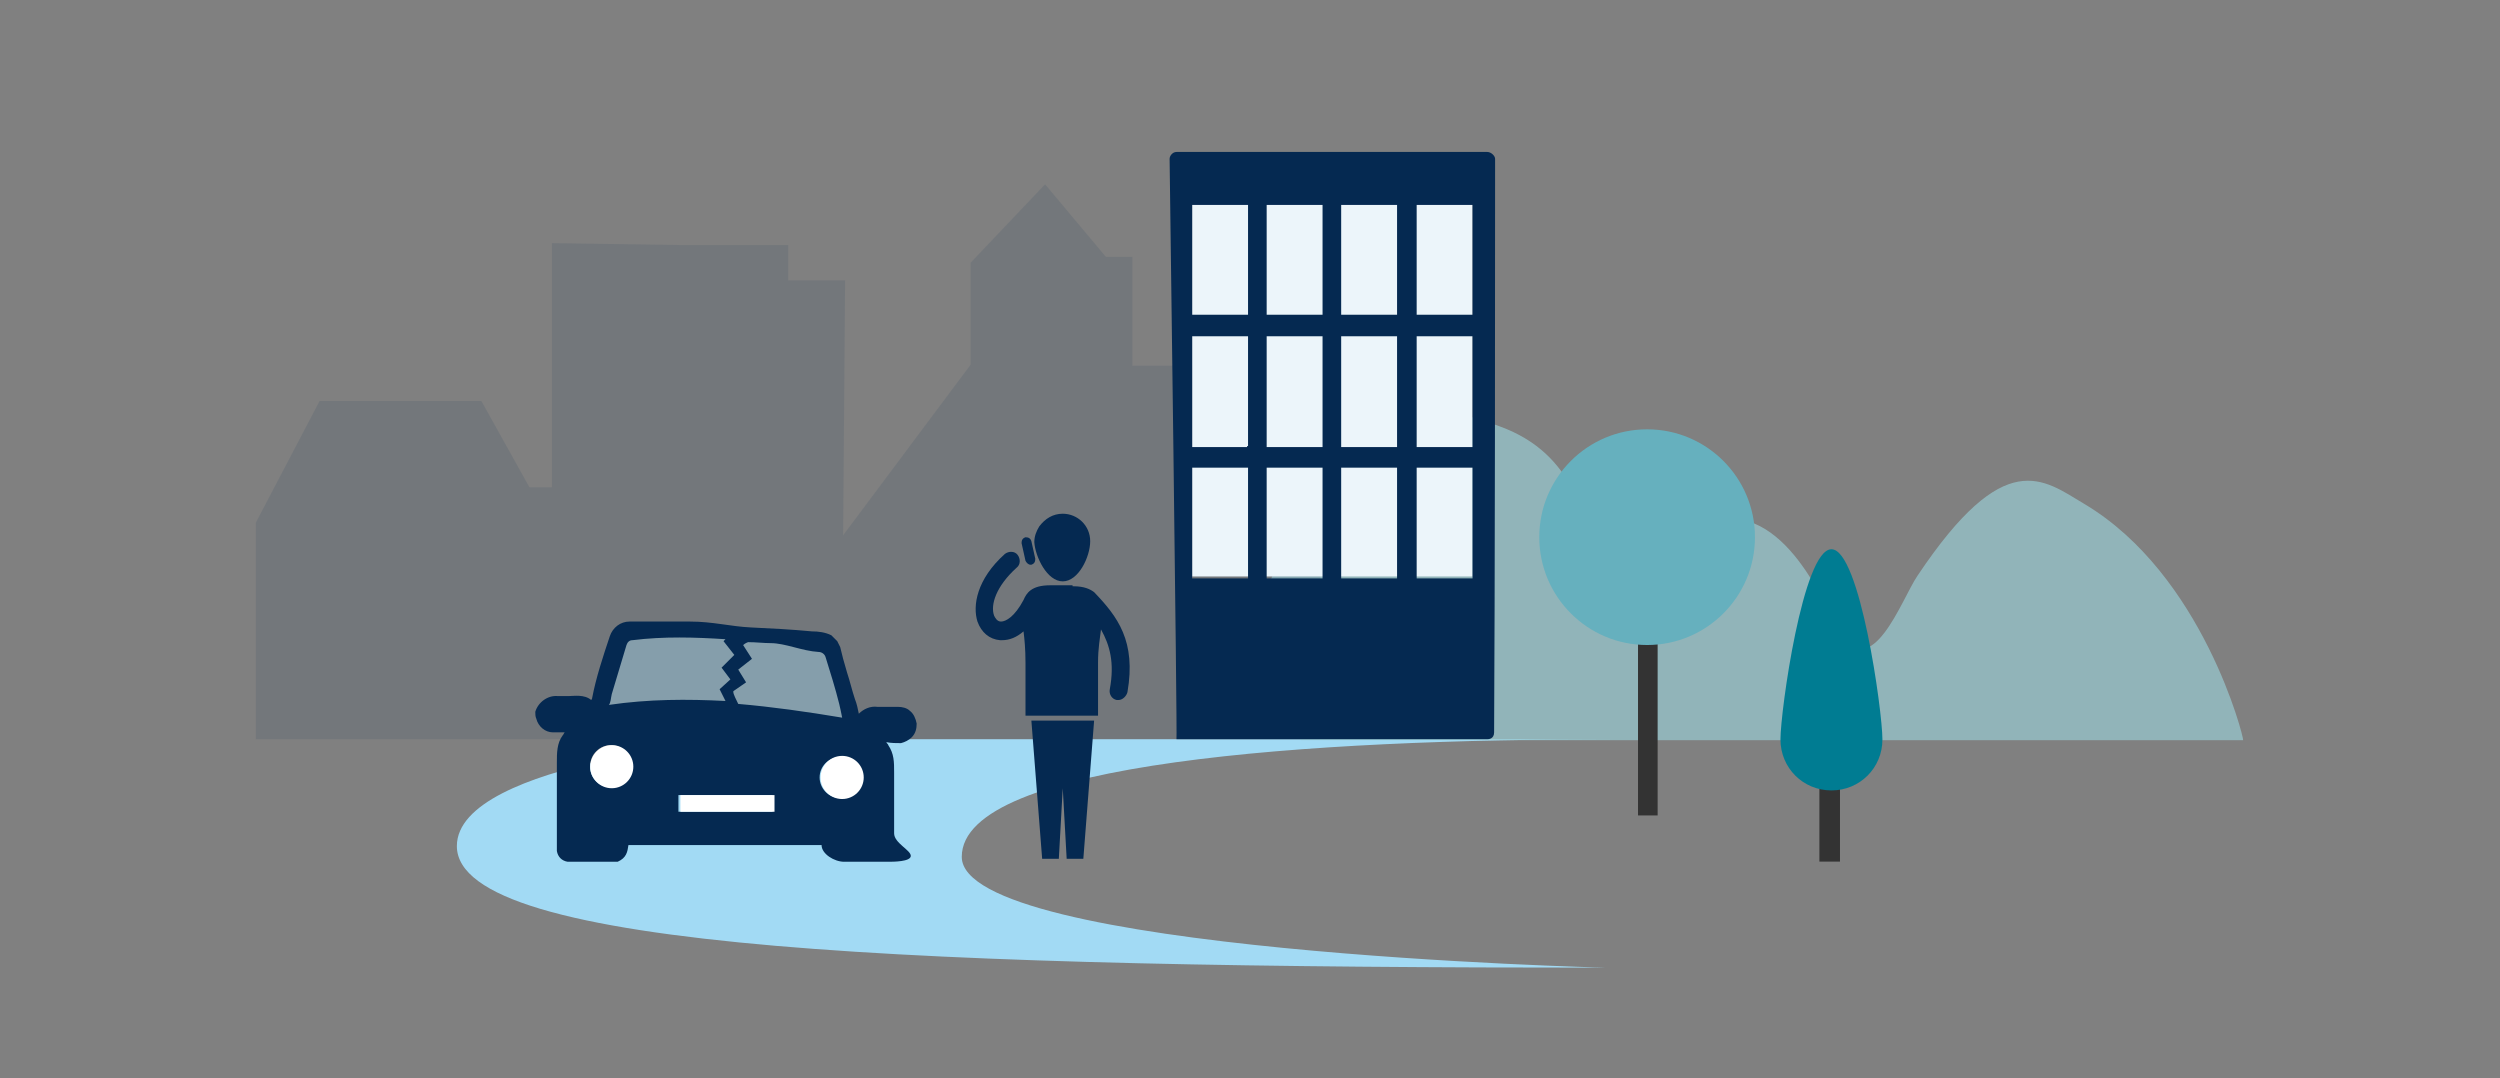
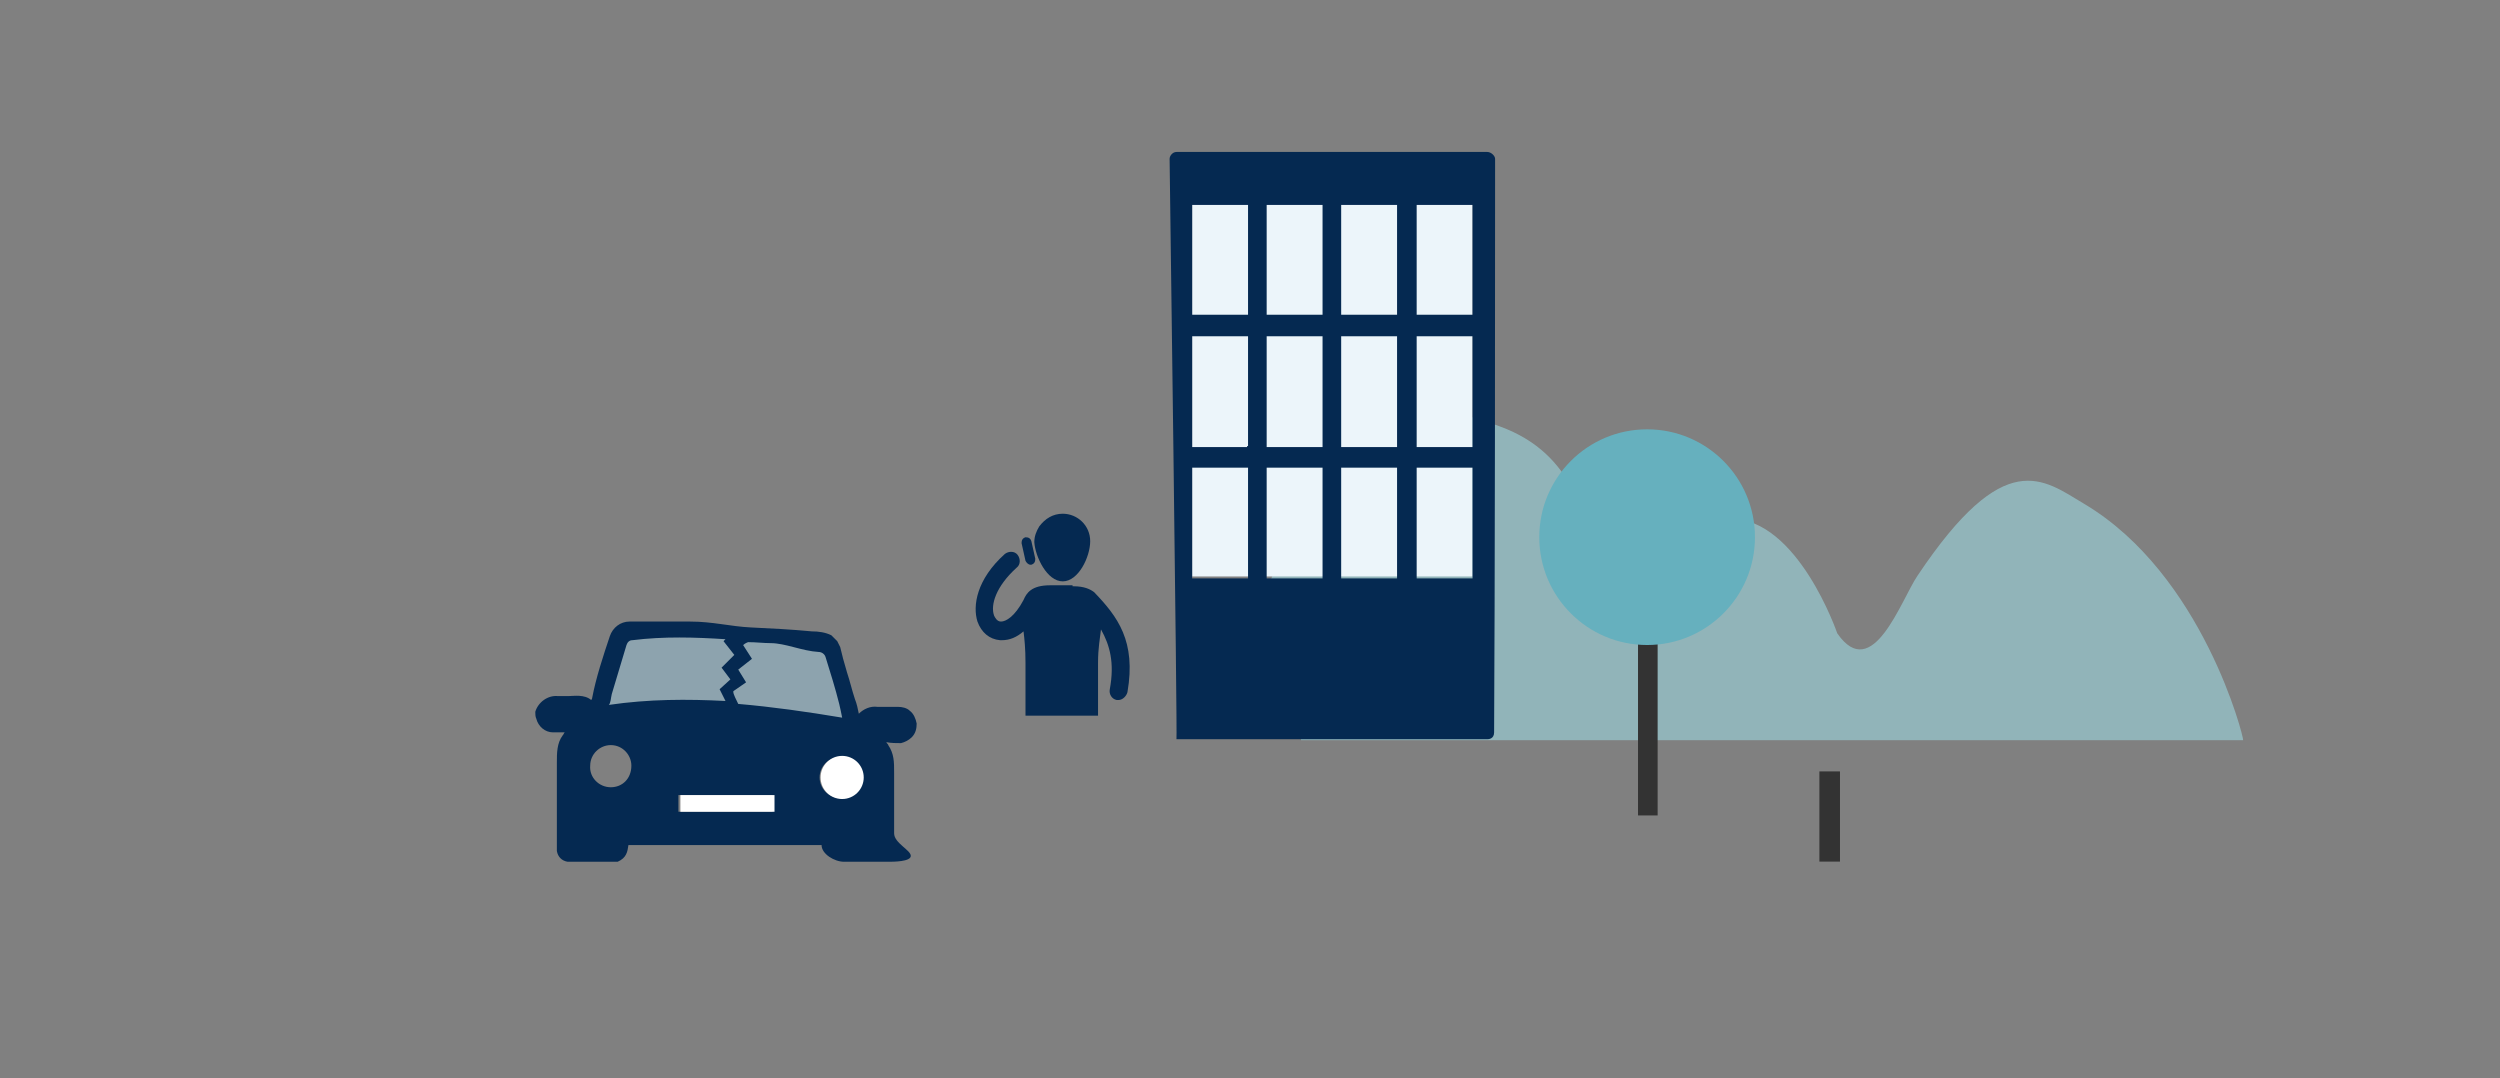
<svg xmlns="http://www.w3.org/2000/svg" version="1.1" id="Lag_1" x="0px" y="0px" viewBox="0 0 255 110" style="enable-background:new 0 0 255 110;" xml:space="preserve">
  <rect x="0" y="0" width="255" height="110" fill="#808080" stroke="none" />
  <style type="text/css">
	.st0{opacity:0.1;fill-rule:evenodd;clip-rule:evenodd;fill:#052951;enable-background:new    ;}
	.st1{opacity:0.687;fill-rule:evenodd;clip-rule:evenodd;fill:#99CBD3;enable-background:new    ;}
	.st2{opacity:0.599;fill-rule:evenodd;clip-rule:evenodd;fill:#CCE5E9;enable-background:new    ;}
	.st3{fill:#FFFFFF;}
	.st4{fill:#307094;}
	.st5{fill:#052951;}
	.st6{fill:#10284E;}
	.st7{fill:#D5EDFA;}
	.st8{fill:none;}
	.st9{fill:#00B9EA;}
	.st10{fill:#333333;}
	.st11{fill:#007C92;}
	.st12{fill:#66B0BE;}
	.st13{opacity:0.396;fill-rule:evenodd;clip-rule:evenodd;fill:#A2DAF4;enable-background:new    ;}
	.st14{fill:#0F2A51;}
	.st15{fill:#357A8E;}
	.st16{opacity:0.1;enable-background:new    ;}
	.st17{fill-rule:evenodd;clip-rule:evenodd;fill:#052951;}
	.st18{fill:#3F5889;}
	.st19{fill:#ECF5FA;}
	.st20{fill:#A2DAF4;}
	.st21{fill:#16284B;}
	.st22{fill:#00B9EA;stroke:#52B5E4;}
	.st23{fill:#77ADBB;}
	.st24{opacity:0.1;fill:#052951;enable-background:new    ;}
	.st25{opacity:0.68;fill:#A2DAF4;enable-background:new    ;}
	.st26{fill:#CCE5E9;}
	.st27{fill:#285B7E;}
	.st28{fill:#10193D;}
	.st29{opacity:9.000000e-02;fill-rule:evenodd;clip-rule:evenodd;fill:#052951;enable-background:new    ;}
	.st30{fill:#52B5E4;}
	.st31{fill:#99CBD3;}
	.st32{fill:#296384;}
	.st33{fill:#46A6B7;}
	.st34{fill:#FFCCFF;}
	.st35{fill:none;stroke:#CC99CC;stroke-miterlimit:10;}
	.st36{fill:#CC99CC;}
	.st37{fill-rule:evenodd;clip-rule:evenodd;fill:#A2DAF4;}
	.st38{opacity:0.396;fill:#A2DAF4;enable-background:new    ;}
	.st39{fill-rule:evenodd;clip-rule:evenodd;fill:#FFFFFF;}
	.st40{fill:#DCE4EA;enable-background:new    ;}
	.st41{enable-background:new    ;}
	.st42{fill:#1C2C4D;}
	.st43{fill:#00B8E9;}
</style>
  <g>
-     <path class="st37" d="M76.1,75.4c0,0-29.5,2.2-29.5,10.9c0,10.6,47.7,12.4,117.1,12.4c0,0-65.6-1.6-65.6-11.3s35.8-12,66.5-12   S76.1,75.4,76.1,75.4z" />
    <path class="st1" d="M127.6,69.2l1.2,1.7l2.4,2.3c1.6,1,1.5,2.2,1.5,2.3l96.1,0c0.1-0.2-4.1-16.9-16.2-24.1c-4.2-2.5-8.1-6-17,7.3   c-1.7,2.5-4.6,11.1-8.2,5.9c0,0-4-11.7-10.9-11.7c-5.4,0-6.5,14.1-12.6,4.4c-2.7-4.3-3-10.9-10.9-13.8c-5.9-2.2-8.8-2.2-14.2,1.5   c-6.2,4.2-9.2,13.6-12.5,24.1C127.2,69.1,127.6,69.2,127.6,69.2z" />
-     <polygon class="st0" points="134.6,75.4 134.7,55 134.7,49.6 121.8,37.3 115.5,37.3 115.5,26.2 112.8,26.2 106.6,18.8 99,26.8    99,37.2 86,54.6 86.2,28.6 80.4,28.6 80.4,25 69.7,25 56.3,24.8 56.3,49.7 54,49.7 49.1,40.9 33.4,40.9 32.6,40.9 26.1,53.3    26.1,75.4  " />
    <rect x="121.6" y="20.7" class="st19" width="28.6" height="38.1" />
    <path id="Path_8758-2_2_" class="st5" d="M151.7,15.5h-31.7c-0.4,0-0.7,0.4-0.7,0.7c0,0,0.8,59.2,0.7,59.2s-1.2,0,31.7,0   c0.1,0,0.7,0,0.7-0.7c0-2.3,0.1-12.5,0.1-58.5C152.5,15.9,152.1,15.5,151.7,15.5L151.7,15.5z M127.2,59h-5.6V47.7h5.7V59H127.2z    M127.2,45.6h-5.6V34.3h5.7v11.2H127.2z M127.2,32.1h-5.6V20.9h5.7v11.2H127.2z M134.9,59h-5.7V47.7h5.7V59z M134.9,45.6h-5.7V34.3   h5.7V45.6z M134.9,32.1h-5.7V20.9h5.7V32.1z M142.5,59h-5.7V47.7h5.7V59z M142.5,45.6h-5.7V34.3h5.7V45.6z M142.5,32.1h-5.7V20.9   h5.7V32.1z M150.2,59h-5.7V47.7h5.7V59z M150.2,45.6h-5.7V34.3h5.7V45.6z M150.2,32.1h-5.7V20.9h5.7V32.1z" />
    <g id="tree_5_" transform="translate(342.607 287.123)">
      <g id="Group_1908_5_" transform="translate(3.971 22.961)">
        <rect id="Rectangle_1562_5_" x="-161" y="-231.4" class="st10" width="2.1" height="9.2" />
      </g>
      <g id="Group_1909_5_">
-         <path id="Path_8579_5_" class="st11" d="M-150.6-211.7c0,2.9-2.3,5.2-5.2,5.2c-2.9,0-5.2-2.3-5.2-5.2l0,0     c0-2.9,2.3-19.4,5.2-19.4S-150.6-214.6-150.6-211.7z" />
-       </g>
+         </g>
    </g>
    <g id="tree-2_5_" transform="translate(357.606 279.691)">
      <g id="Group_1908-2_5_" transform="translate(5.672 21.884)">
        <rect id="Rectangle_1562-2_5_" x="-196.2" y="-236.1" class="st10" width="2" height="17.7" />
      </g>
      <circle id="Ellipse_304_5_" class="st12" cx="-189.6" cy="-224.9" r="11" />
    </g>
    <g>
      <path class="st5" d="M108.4,59.3c1.6,0,2.8-2.5,2.8-4.1c0-1.6-1.3-2.8-2.8-2.8c-1,0-1.8,0.5-2.4,1.3c-0.3,0.5-0.5,1-0.5,1.6    C105.6,56.8,106.8,59.3,108.4,59.3z" />
      <path class="st5" d="M109.4,59.8h0.1c1.1,0,1.7,0.3,2.1,0.6c0,0,0,0,0,0c2.4,2.5,4.3,5,3.4,10.2c-0.1,0.4-0.5,0.8-0.9,0.8    c-0.1,0-0.1,0-0.2,0c-0.5-0.1-0.8-0.6-0.7-1.1c0.5-2.7,0-4.5-0.9-6.1c-0.1,0.9-0.3,1.9-0.3,3.4l0,5.4h-3.7h-3.7l0-5.4    c0-1.4-0.1-2.4-0.2-3.2c-0.7,0.6-1.4,0.9-2.2,0.9c-0.1,0-0.1,0-0.2,0c-1.1-0.1-1.9-0.8-2.3-1.9c-0.5-1.6-0.1-4.3,2.8-6.9    c0.4-0.3,1-0.3,1.3,0.1c0.3,0.4,0.3,1-0.1,1.3c-2.1,1.9-2.7,3.8-2.3,4.9c0.1,0.2,0.3,0.6,0.7,0.6c0.5,0,1.4-0.5,2.3-2.2    c0.3-0.7,0.8-1.5,2.7-1.5h0.4H109.4z" />
      <path class="st5" d="M104.6,57.2c0.1,0.2,0.3,0.4,0.5,0.4c0,0,0.1,0,0.1,0c0.3-0.1,0.4-0.3,0.4-0.6l-0.4-1.8    c-0.1-0.3-0.3-0.4-0.6-0.4c-0.3,0.1-0.4,0.3-0.4,0.6L104.6,57.2z" />
-       <polygon class="st5" points="108.1,73.5 105.2,73.5 106.3,87.6 108,87.6 108.4,80.4 108.8,87.6 110.5,87.6 111.6,73.5 108.7,73.5       " />
    </g>
    <g>
      <g>
        <polygon class="st38" points="63.2,64.9 61.6,72.8 74.3,72.7 86.8,74.1 84.5,65.6 75.4,64.7    " />
        <path class="st5" d="M91.9,75.8c0.4-0.1,0.8-0.3,1.1-0.6c0.4-0.4,0.5-0.9,0.5-1.4c-0.1-0.5-0.3-1-0.7-1.3     c-0.3-0.3-0.8-0.4-1.2-0.4c-0.7,0-1.4,0-2.1,0c-0.7-0.1-1.4,0.2-1.9,0.7c-0.1-0.5-0.2-1-0.4-1.5c-0.3-0.9-0.5-1.8-0.8-2.7     l-0.4-1.4c-0.1-0.4-0.2-0.8-0.3-1.2c-0.1-0.2-0.2-0.4-0.3-0.6c-0.2-0.2-0.4-0.4-0.6-0.6c-0.6-0.3-1.3-0.4-2-0.4     c-2.1-0.2-4.1-0.3-6.2-0.4c-2.1-0.1-3.9-0.6-6.2-0.6c-2.1,0-3.3,0-6.2,0c-0.9,0-1.7,0.6-2,1.5c-0.7,2.1-1.4,4.2-1.8,6.3     c0,0,0,0.1-0.1,0.2C59.6,70.8,58.5,71,58,71h-1.1c-1-0.1-2,0.6-2.3,1.6c0,0.2,0,0.5,0.1,0.7c0.2,0.8,0.9,1.4,1.7,1.4     c0.4,0,0.8,0,1.2,0c-0.1,0.1-0.1,0.2-0.2,0.3c-0.6,0.8-0.6,1.8-0.6,2.8v9c0.1,0.6,0.5,1,1.1,1.1h5.1c0.9-0.4,1-1,1.1-1.7h19.7     c0,0.9,1.3,1.7,2.3,1.7h4.5c0.5,0,2.3,0,2.3-0.6c0-0.6-1.7-1.3-1.7-2.3c0-2.2,0-4,0-6.2c0-1.1,0-1.9-0.6-2.8     c0-0.1-0.1-0.1-0.2-0.3C90.9,75.8,91.4,75.8,91.9,75.8z M83.5,66.5c0.3,0,0.6,0.2,0.7,0.5c0.5,1.6,1,3.2,1.4,4.8     c0.1,0.4,0.2,0.9,0.3,1.4c-3.6-0.6-7.1-1.1-10.6-1.4c-0.2-0.4-0.5-1-0.5-1.2c0,0,0-0.1,0-0.1c0,0,0,0,0,0l1.3-0.9l-0.8-1.3     l1.4-1.1l-0.9-1.4c0,0,0.2-0.2,0.5-0.3c0.8,0,1.6,0.1,2.3,0.1C80.1,65.6,81.8,66.4,83.5,66.5z M62.4,70.8c0.5-1.7,1-3.3,1.5-5     c0.1-0.3,0.3-0.5,0.6-0.5c3.2-0.4,6.4-0.3,9.5-0.1l-0.2,0.2l1.1,1.4l-1.3,1.3l0.9,1.2l-1.1,1c0,0,0.4,0.8,0.6,1.2     c-3.9-0.2-7.8-0.2-11.9,0.4C62.3,71.7,62.3,71.2,62.4,70.8z M62.3,80.3C62.3,80.3,62.3,80.3,62.3,80.3c-1.2,0-2.2-1-2.1-2.2     c0-1.2,1-2.1,2.1-2.1c1.2,0,2.1,1,2.1,2.1C64.4,79.4,63.5,80.3,62.3,80.3z M78.8,82.8c-1.4,0-8,0-9.6,0v-1.7h9.6V82.8z      M85.7,81.4c-1.2,0-2.1-1-2.1-2.1c0,0,0,0,0,0c0-1.2,1-2.1,2.2-2.1c1.2,0,2.1,1,2.1,2.2C87.9,80.5,86.9,81.5,85.7,81.4z" />
      </g>
      <rect x="69.4" y="81.1" class="st39" width="9.6" height="1.7" />
      <circle class="st39" cx="85.9" cy="79.3" r="2.2" />
-       <circle class="st39" cx="62.4" cy="78.2" r="2.2" />
    </g>
  </g>
</svg>